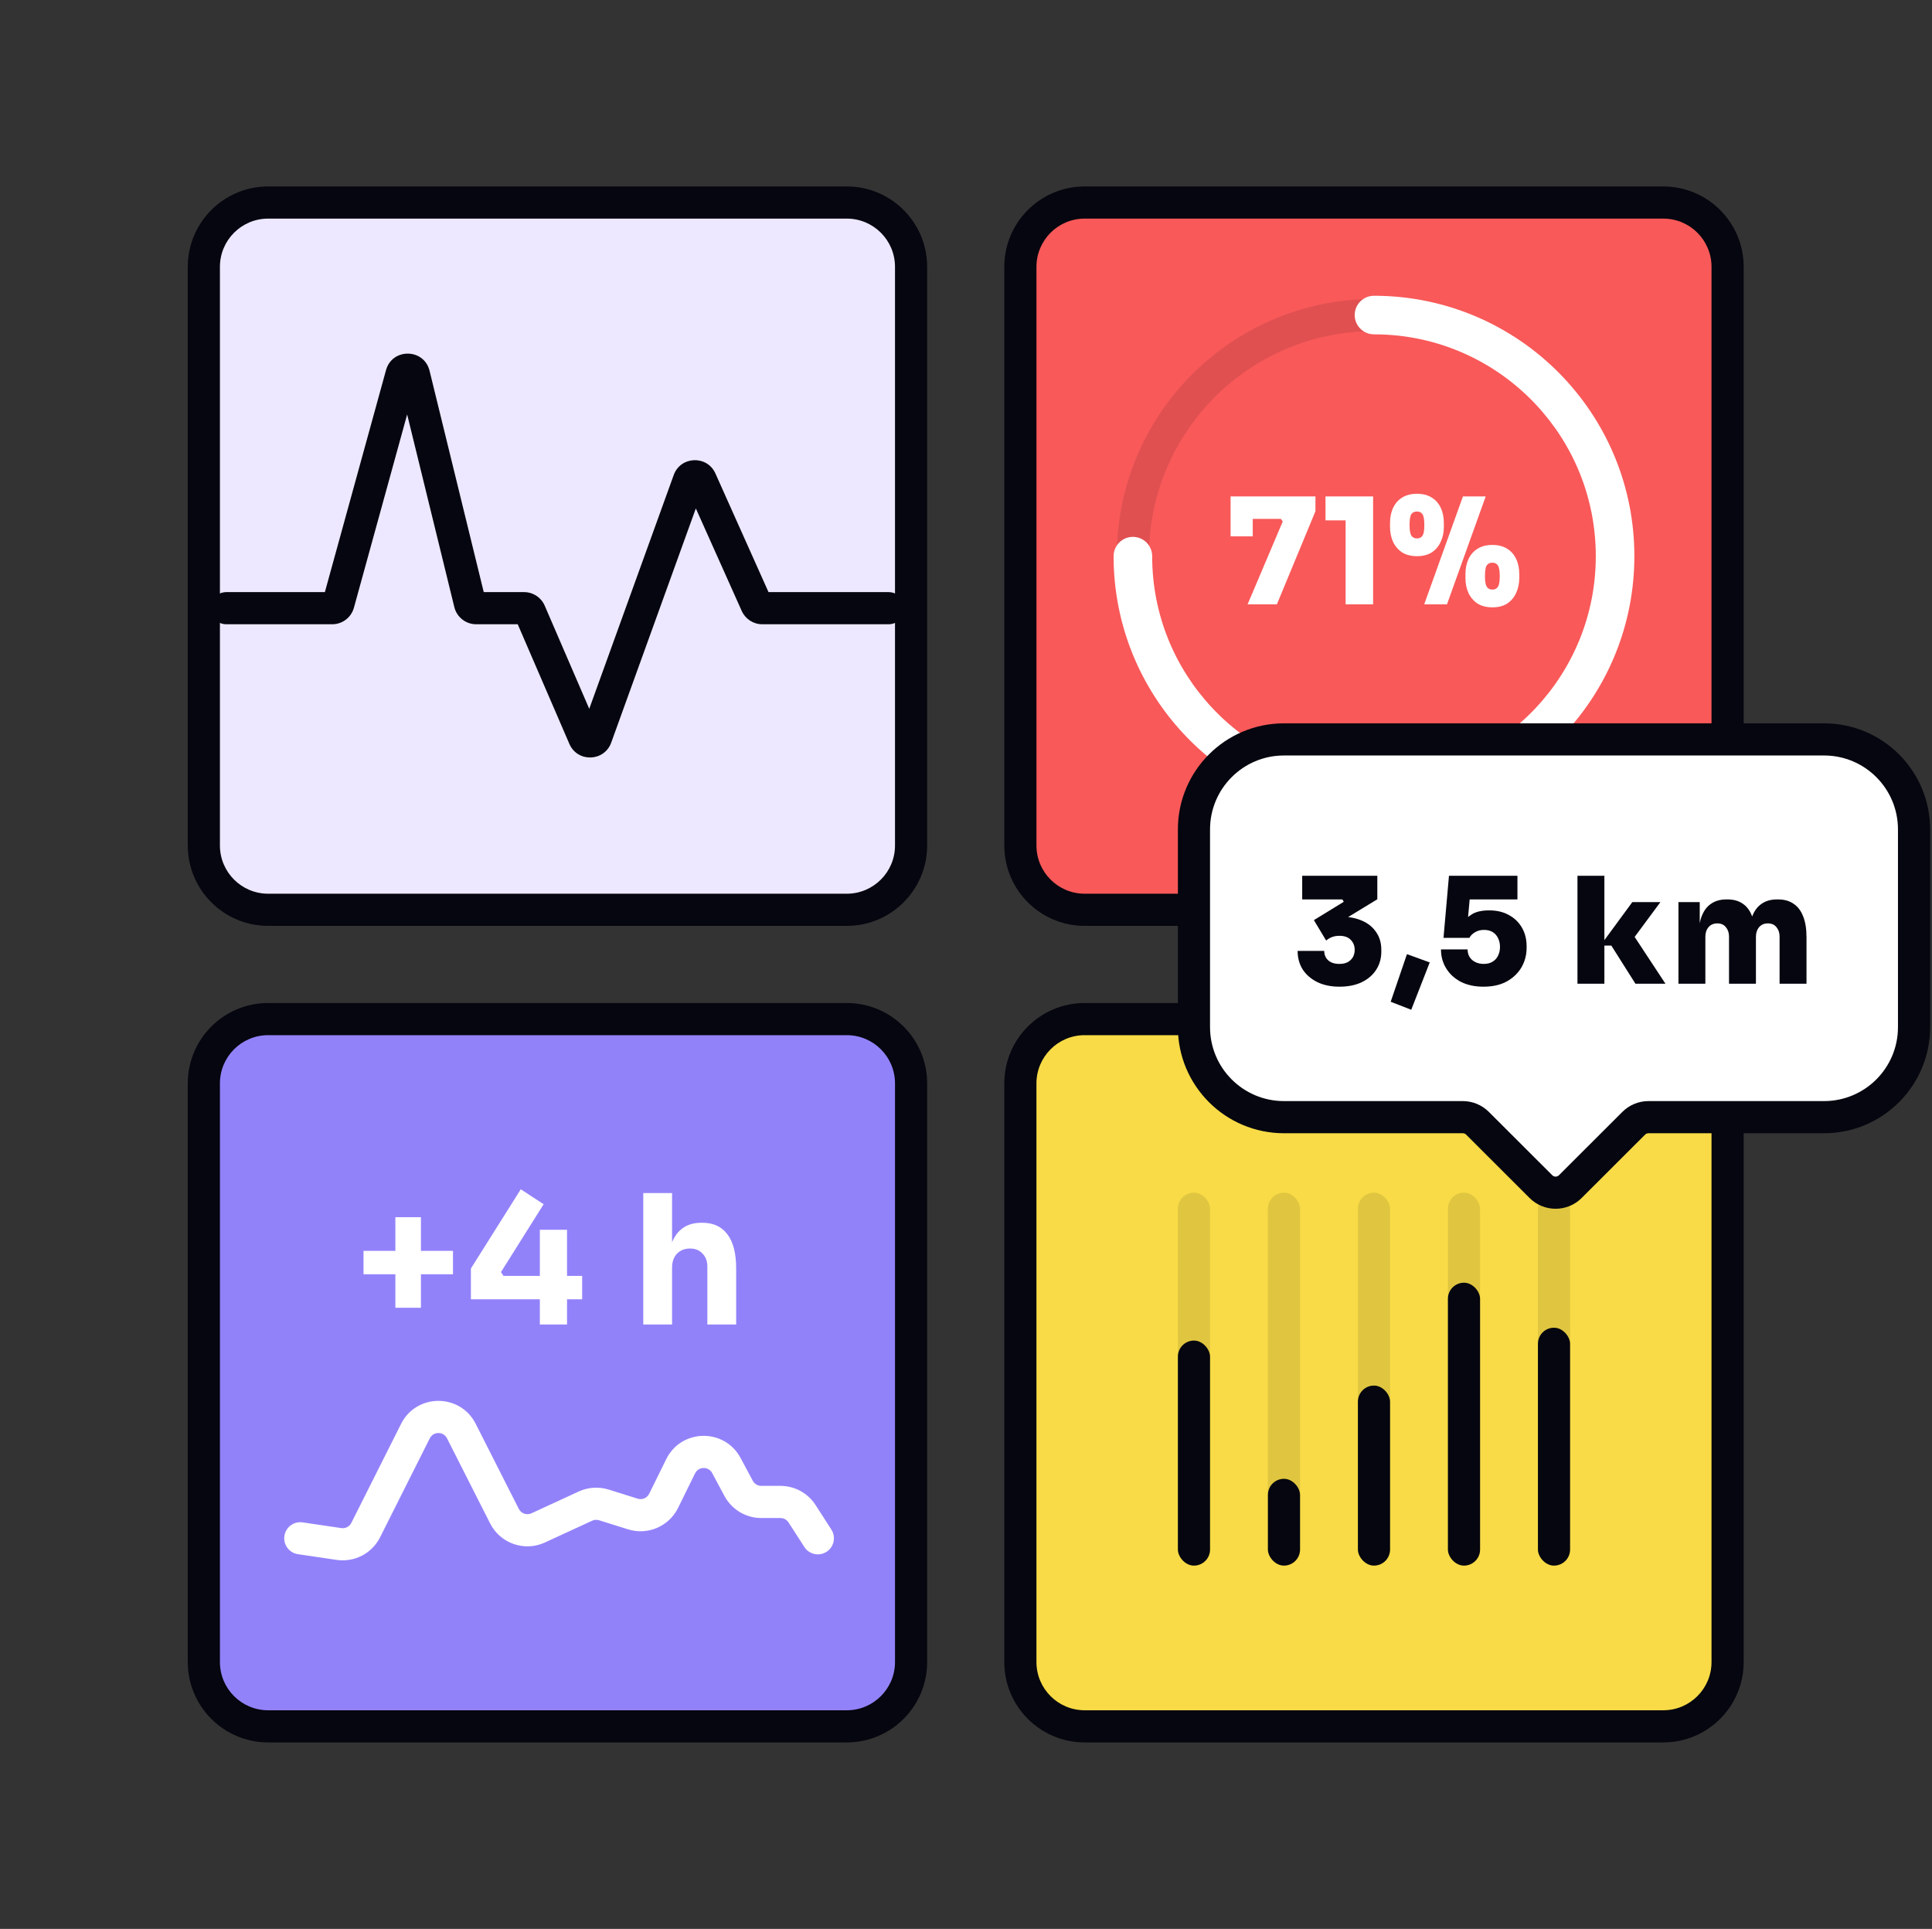
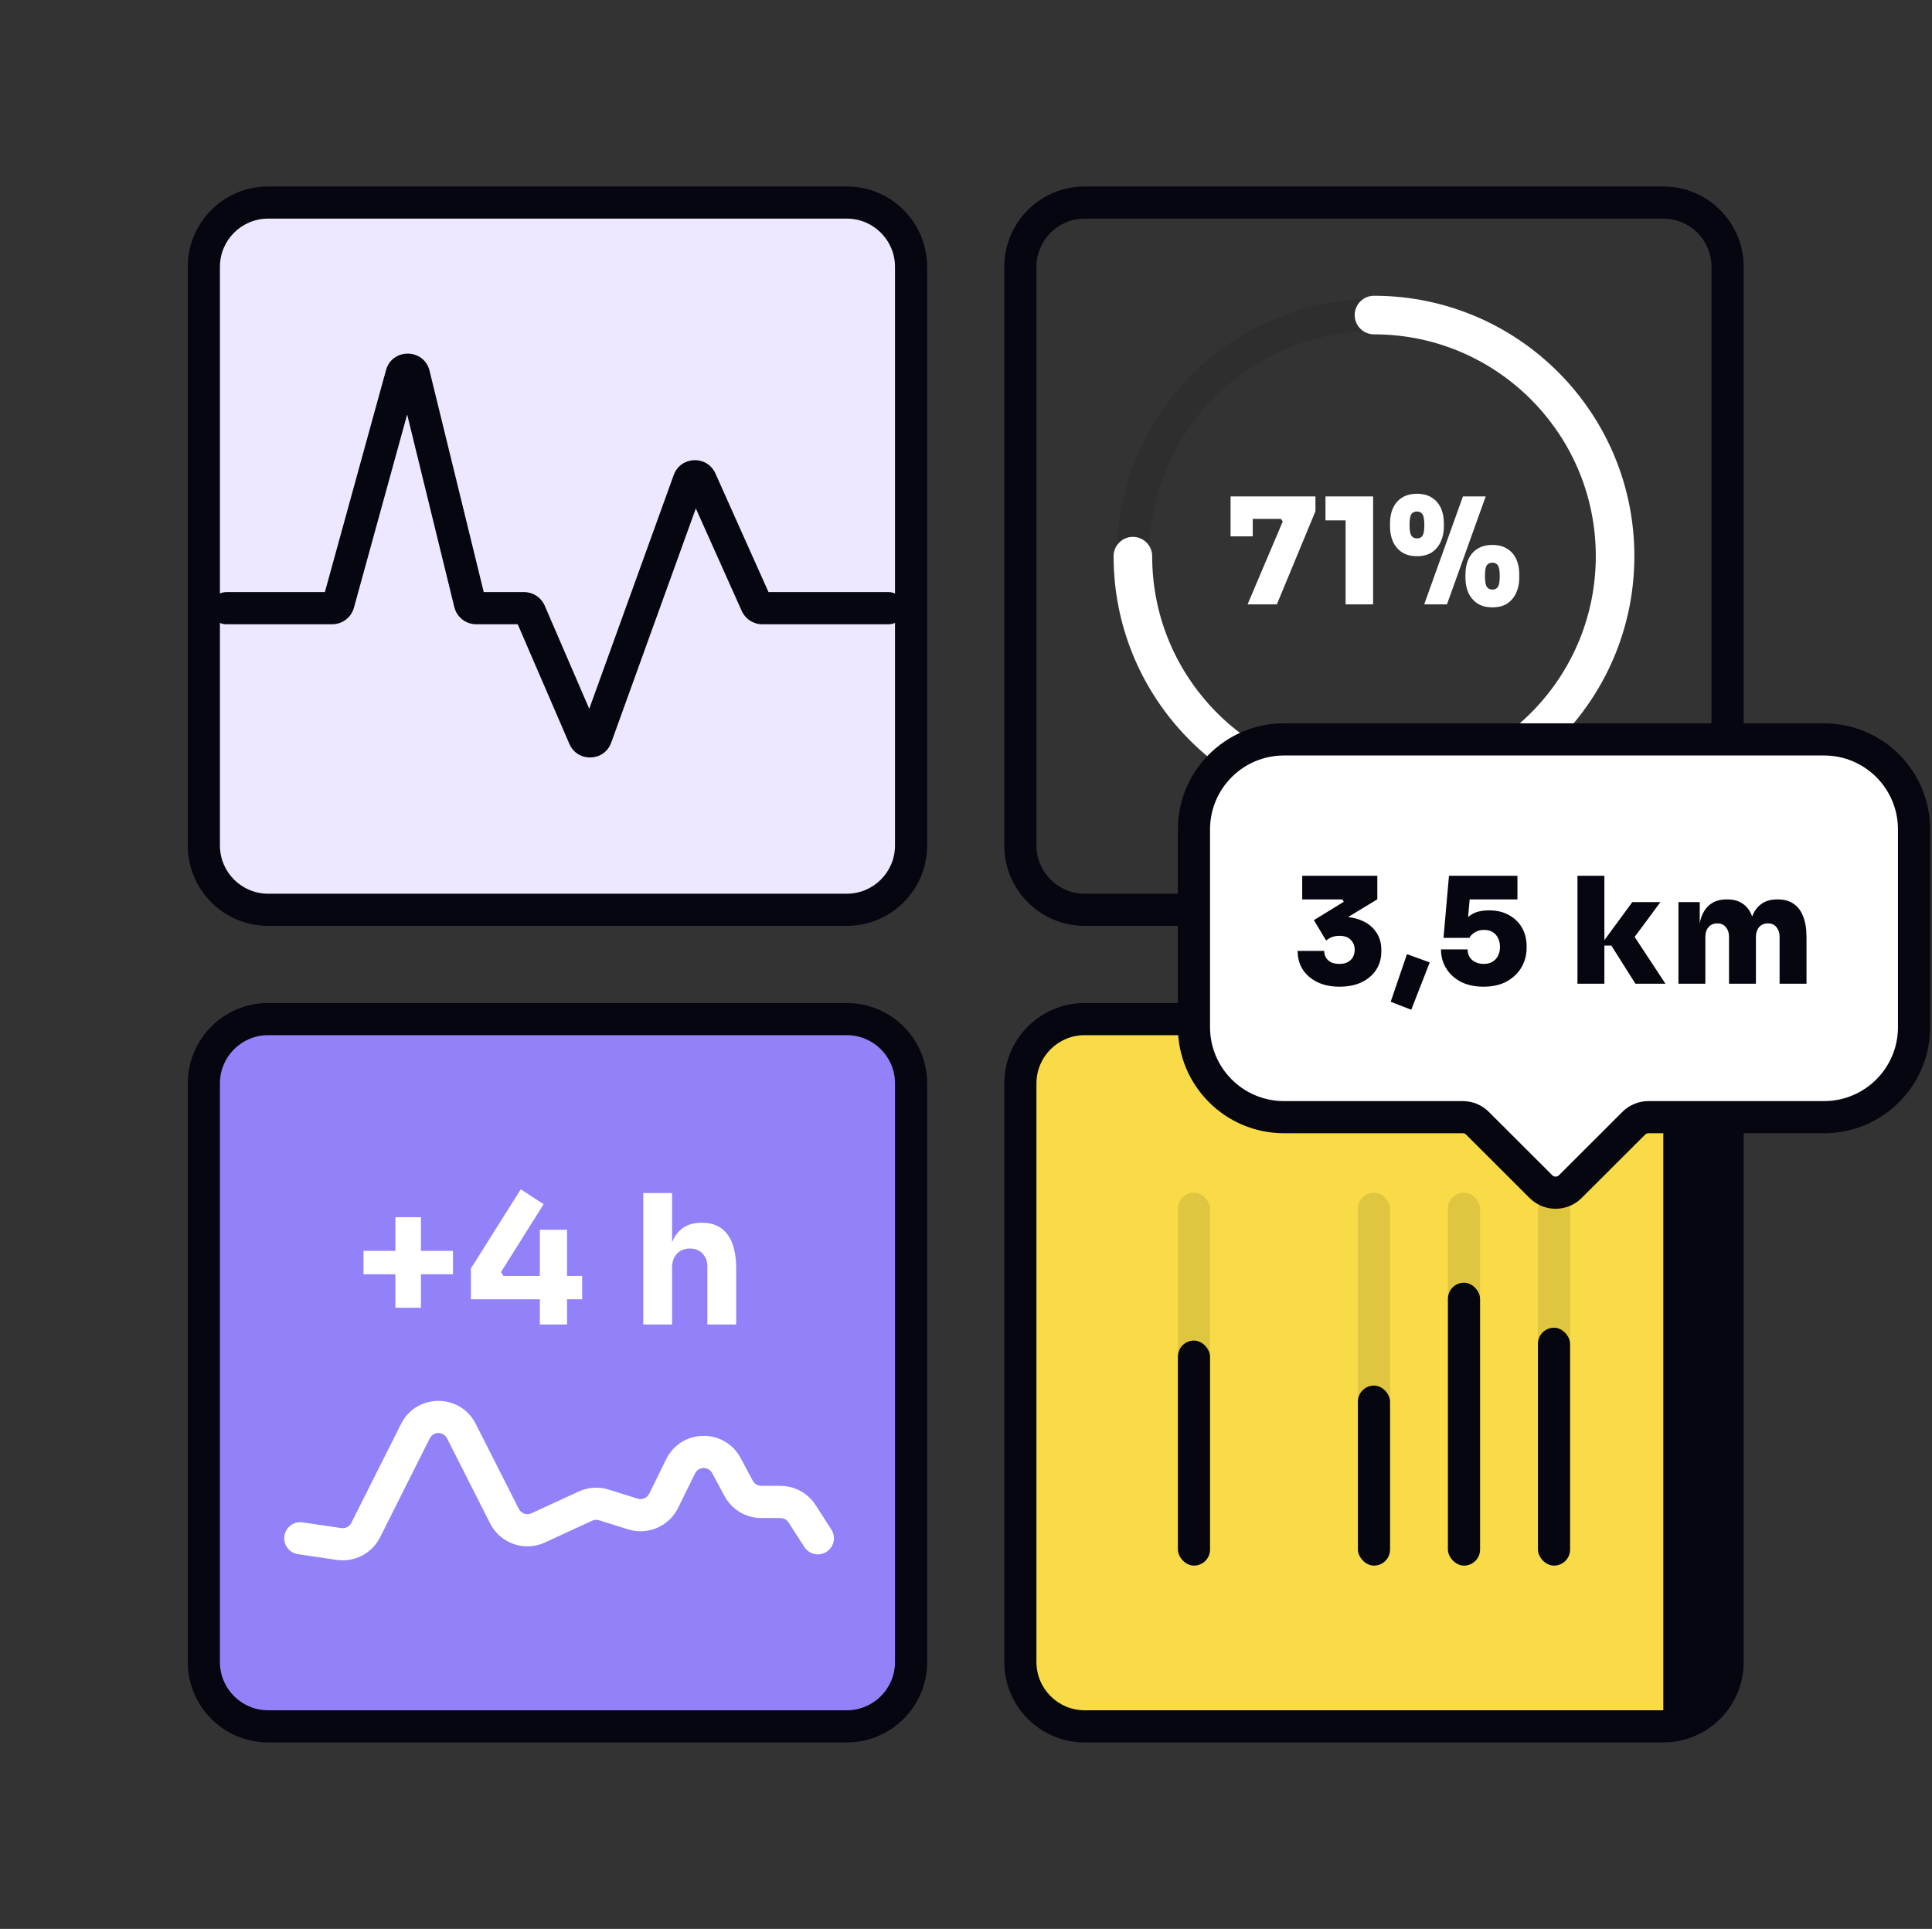
<svg xmlns="http://www.w3.org/2000/svg" width="601" height="600" viewBox="0 0 601 600" fill="none">
  <rect x="0" y="0" width="601" height="600" fill="#333333" stroke="none" />
-   <path d="M317.414 83C317.414 71.954 326.368 63 337.414 63H517.414C528.46 63 537.414 71.954 537.414 83V263C537.414 274.046 528.46 283 517.414 283H337.414C326.368 283 317.414 274.046 317.414 263V83Z" fill="#F95959" />
  <path d="M443.032 188L455.084 154.42H462.168L450.116 188H443.032ZM440.778 173.004C438.938 173.004 437.39 172.605 436.132 171.808C434.906 170.98 433.97 169.876 433.326 168.496C432.713 167.116 432.406 165.583 432.406 163.896V162.7C432.406 160.891 432.728 159.311 433.372 157.962C434.016 156.582 434.967 155.509 436.224 154.742C437.482 153.975 439 153.592 440.778 153.592C442.588 153.592 444.106 153.975 445.332 154.742C446.59 155.509 447.54 156.582 448.184 157.962C448.828 159.311 449.15 160.891 449.15 162.7V163.896C449.15 165.583 448.828 167.116 448.184 168.496C447.571 169.876 446.651 170.98 445.424 171.808C444.198 172.605 442.649 173.004 440.778 173.004ZM440.778 167.484C441.576 167.484 442.158 167.193 442.526 166.61C442.894 166.027 443.078 164.939 443.078 163.344C443.078 161.627 442.879 160.492 442.48 159.94C442.112 159.388 441.545 159.112 440.778 159.112C440.012 159.112 439.429 159.388 439.03 159.94C438.662 160.492 438.478 161.611 438.478 163.298C438.478 164.893 438.662 165.997 439.03 166.61C439.429 167.193 440.012 167.484 440.778 167.484ZM464.238 188.92C462.398 188.92 460.85 188.521 459.592 187.724C458.366 186.896 457.43 185.792 456.786 184.412C456.173 183.032 455.866 181.499 455.866 179.812V178.616C455.866 176.807 456.188 175.227 456.832 173.878C457.476 172.498 458.427 171.425 459.684 170.658C460.942 169.891 462.46 169.508 464.238 169.508C466.048 169.508 467.566 169.891 468.792 170.658C470.05 171.425 471 172.498 471.644 173.878C472.288 175.227 472.61 176.807 472.61 178.616V179.812C472.61 181.499 472.288 183.032 471.644 184.412C471.031 185.792 470.111 186.896 468.884 187.724C467.658 188.521 466.109 188.92 464.238 188.92ZM464.238 183.4C465.036 183.4 465.618 183.109 465.986 182.526C466.354 181.943 466.538 180.855 466.538 179.26C466.538 177.543 466.339 176.408 465.94 175.856C465.572 175.304 465.005 175.028 464.238 175.028C463.472 175.028 462.889 175.304 462.49 175.856C462.122 176.408 461.938 177.527 461.938 179.214C461.938 180.809 462.122 181.913 462.49 182.526C462.889 183.109 463.472 183.4 464.238 183.4Z" fill="white" />
  <path d="M418.586 188V160.308L420.61 161.872H412.33V154.42H427.142V188H418.586Z" fill="white" />
  <path d="M388.093 188L399.041 162.194L398.443 161.412H382.803V154.42H409.207V159.02L397.201 188H388.093ZM382.803 166.84V154.42H389.703V166.84H382.803Z" fill="white" />
  <path fill-rule="evenodd" clip-rule="evenodd" d="M312.414 83C312.414 69.193 323.607 58 337.414 58H517.414C531.221 58 542.414 69.193 542.414 83V263C542.414 276.807 531.221 288 517.414 288H337.414C323.607 288 312.414 276.807 312.414 263V83ZM337.414 68C329.13 68 322.414 74.716 322.414 83V263C322.414 271.284 329.13 278 337.414 278H517.414C525.698 278 532.414 271.284 532.414 263V83C532.414 74.716 525.698 68 517.414 68H337.414Z" fill="#05060F" />
  <path fill-rule="evenodd" clip-rule="evenodd" d="M427.414 103C388.754 103 357.414 134.34 357.414 173C357.414 211.66 388.754 243 427.414 243C466.074 243 497.414 211.66 497.414 173C497.414 134.34 466.074 103 427.414 103ZM347.414 173C347.414 128.817 383.231 93 427.414 93C471.597 93 507.414 128.817 507.414 173C507.414 217.183 471.597 253 427.414 253C383.231 253 347.414 217.183 347.414 173Z" fill="#05060F" fill-opacity="0.1" />
  <path fill-rule="evenodd" clip-rule="evenodd" d="M421.414 98C421.414 94.686 424.1 92 427.414 92C450.745 92 471.78 101.872 486.552 117.649C500.107 132.126 508.414 151.599 508.414 173C508.414 194.401 500.107 213.874 486.552 228.351C471.78 244.128 450.745 254 427.414 254C404.083 254 383.048 244.128 368.276 228.351C354.721 213.874 346.414 194.401 346.414 173C346.414 169.686 349.1 167 352.414 167C355.728 167 358.414 169.686 358.414 173C358.414 191.236 365.48 207.808 377.036 220.149C389.634 233.605 407.539 242 427.414 242C447.289 242 465.194 233.605 477.793 220.149C489.348 207.808 496.414 191.236 496.414 173C496.414 154.764 489.348 138.192 477.793 125.851C465.194 112.395 447.289 104 427.414 104C424.1 104 421.414 101.314 421.414 98Z" fill="white" />
  <path d="M317.414 337C317.414 325.954 326.368 317 337.414 317H517.414C528.46 317 537.414 325.954 537.414 337V517C537.414 528.046 528.46 537 517.414 537H337.414C326.368 537 317.414 528.046 317.414 517V337Z" fill="#F8DB46" />
  <rect x="366.414" y="371" width="10" height="116" rx="5" fill="#05060F" fill-opacity="0.1" />
  <rect x="422.414" y="371" width="10" height="116" rx="5" fill="#05060F" fill-opacity="0.1" />
-   <rect x="394.414" y="371" width="10" height="116" rx="5" fill="#05060F" fill-opacity="0.1" />
  <rect x="450.414" y="371" width="10" height="116" rx="5" fill="#05060F" fill-opacity="0.1" />
  <rect x="478.414" y="371" width="10" height="116" rx="5" fill="#05060F" fill-opacity="0.1" />
  <rect x="366.414" y="417" width="10" height="70" rx="5" fill="#05060F" />
  <rect x="422.414" y="431" width="10" height="56" rx="5" fill="#05060F" />
-   <rect x="394.414" y="460" width="10" height="27" rx="5" fill="#05060F" />
  <rect x="450.414" y="399" width="10" height="88" rx="5" fill="#05060F" />
  <rect x="478.414" y="413" width="10" height="74" rx="5" fill="#05060F" />
-   <path fill-rule="evenodd" clip-rule="evenodd" d="M312.414 337C312.414 323.193 323.607 312 337.414 312H517.414C531.221 312 542.414 323.193 542.414 337V517C542.414 530.807 531.221 542 517.414 542H337.414C323.607 542 312.414 530.807 312.414 517V337ZM337.414 322C329.13 322 322.414 328.716 322.414 337V517C322.414 525.284 329.13 532 337.414 532H517.414C525.698 532 532.414 525.284 532.414 517V337C532.414 328.716 525.698 322 517.414 322H337.414Z" fill="#05060F" />
+   <path fill-rule="evenodd" clip-rule="evenodd" d="M312.414 337C312.414 323.193 323.607 312 337.414 312H517.414C531.221 312 542.414 323.193 542.414 337V517C542.414 530.807 531.221 542 517.414 542H337.414C323.607 542 312.414 530.807 312.414 517V337ZM337.414 322C329.13 322 322.414 328.716 322.414 337V517C322.414 525.284 329.13 532 337.414 532H517.414V337C532.414 328.716 525.698 322 517.414 322H337.414Z" fill="#05060F" />
  <path d="M63.414 337C63.414 325.954 72.368 317 83.414 317H263.414C274.46 317 283.414 325.954 283.414 337V517C283.414 528.046 274.46 537 263.414 537H83.414C72.368 537 63.414 528.046 63.414 517V337Z" fill="#9282FA" />
  <path d="M200.107 411.999V371.119H209.067V394.695H207.723C207.723 391.596 208.115 388.983 208.899 386.855C209.683 384.727 210.841 383.122 212.371 382.039C213.902 380.919 215.825 380.359 218.139 380.359H218.531C221.929 380.359 224.523 381.572 226.315 383.999C228.107 386.388 229.003 389.898 229.003 394.527V411.999H220.043V393.967C220.043 392.287 219.539 390.943 218.531 389.935C217.561 388.89 216.273 388.367 214.667 388.367C212.987 388.367 211.625 388.908 210.579 389.991C209.571 391.074 209.067 392.511 209.067 394.303V411.999H200.107Z" fill="white" />
  <path d="M146.486 404.159V394.583L161.998 369.943L169.11 374.591L155.838 395.703L156.622 396.879H181.094V404.159H146.486ZM167.934 411.999V382.543H176.39V411.999H167.934Z" fill="white" />
  <path d="M122.99 406.791V378.623H130.942V406.791H122.99ZM113.078 396.375V389.095H140.91V396.375H113.078Z" fill="white" />
  <path fill-rule="evenodd" clip-rule="evenodd" d="M139.053 447.404C137.94 445.207 134.801 445.213 133.696 447.413L118.23 478.2C115.712 483.213 110.262 486.045 104.712 485.224L92.683 483.446C89.952 483.042 88.065 480.5 88.469 477.768C88.872 475.037 91.414 473.15 94.146 473.553L106.175 475.332C107.455 475.521 108.713 474.868 109.294 473.711L124.76 442.924C129.55 433.39 143.151 433.367 147.973 442.884L161.39 469.362C162.119 470.802 163.857 471.406 165.322 470.73L180.02 463.952C182.949 462.601 186.275 462.387 189.353 463.352L198.367 466.178C199.779 466.62 201.303 465.967 201.956 464.64L207.241 453.901C211.913 444.407 225.366 444.174 230.364 453.501L234.177 460.618C234.699 461.592 235.716 462.201 236.821 462.201H242.776C247.197 462.201 251.314 464.447 253.707 468.163L258.619 475.793C260.114 478.115 259.443 481.209 257.121 482.704C254.799 484.199 251.705 483.528 250.211 481.206L245.299 473.577C244.746 472.719 243.796 472.201 242.776 472.201H236.821C232.029 472.201 227.626 469.564 225.363 465.341L221.549 458.224C220.396 456.072 217.292 456.126 216.213 458.316L210.929 469.055C208.097 474.808 201.494 477.638 195.376 475.72L186.362 472.894C185.652 472.672 184.884 472.721 184.208 473.033L169.51 479.811C163.16 482.74 155.631 480.12 152.47 473.882L139.053 447.404Z" fill="white" />
  <path fill-rule="evenodd" clip-rule="evenodd" d="M58.414 337C58.414 323.193 69.607 312 83.414 312H263.414C277.221 312 288.414 323.193 288.414 337V517C288.414 530.807 277.221 542 263.414 542H83.414C69.607 542 58.414 530.807 58.414 517V337ZM83.414 322C75.13 322 68.414 328.716 68.414 337V517C68.414 525.284 75.13 532 83.414 532H263.414C271.698 532 278.414 525.284 278.414 517V337C278.414 328.716 271.698 322 263.414 322H83.414Z" fill="#05060F" />
  <path d="M63.414 83C63.414 71.954 72.368 63 83.414 63H263.414C274.46 63 283.414 71.954 283.414 83V263C283.414 274.046 274.46 283 263.414 283H83.414C72.368 283 63.414 274.046 63.414 263V83Z" fill="#EDE8FF" />
  <path fill-rule="evenodd" clip-rule="evenodd" d="M126.657 128.917L110.095 189.043C109.259 192.08 106.496 194.184 103.346 194.184H70.414C67.653 194.184 65.414 191.945 65.414 189.184C65.414 186.422 67.653 184.184 70.414 184.184H101.061L120.079 115.141C121.995 108.184 131.911 108.326 133.627 115.335L150.484 184.184H163.025C165.819 184.184 168.345 185.844 169.452 188.409L183.301 220.485L209.577 147.764C211.717 141.842 219.977 141.535 222.55 147.283L239.067 184.184H276.414C279.175 184.184 281.414 186.422 281.414 189.184C281.414 191.945 279.175 194.184 276.414 194.184H237.123C234.364 194.184 231.861 192.562 230.734 190.043L216.458 158.149L190.132 231.006C187.977 236.97 179.636 237.224 177.122 231.402L161.053 194.184H148.13C144.905 194.184 142.098 191.981 141.331 188.848L126.657 128.917Z" fill="#05060F" />
  <path fill-rule="evenodd" clip-rule="evenodd" d="M58.414 83C58.414 69.193 69.607 58 83.414 58H263.414C277.221 58 288.414 69.193 288.414 83V263C288.414 276.807 277.221 288 263.414 288H83.414C69.607 288 58.414 276.807 58.414 263V83ZM83.414 68C75.13 68 68.414 74.716 68.414 83V263C68.414 271.284 75.13 278 83.414 278H263.414C271.698 278 278.414 271.284 278.414 263V83C278.414 74.716 271.698 68 263.414 68H83.414Z" fill="#05060F" />
  <path fill-rule="evenodd" clip-rule="evenodd" d="M401.414 232.001C385.95 232.001 373.414 244.537 373.414 260.001V319.507C373.414 334.971 385.95 347.507 401.414 347.507H455.035C456.751 347.507 458.396 348.188 459.609 349.399L479.34 369.108C481.866 371.631 485.962 371.631 488.488 369.108L508.219 349.399C509.432 348.188 511.078 347.507 512.793 347.507H565.414C580.878 347.507 593.414 334.971 593.414 319.507V260C593.414 244.536 580.878 232 565.414 232L401.414 232.001Z" fill="white" />
  <path d="M522.125 305.999V280.607H528.749V291.555H528.381C528.381 288.918 528.703 286.741 529.347 285.023C530.022 283.275 531.003 281.972 532.291 281.113C533.579 280.224 535.158 279.779 537.029 279.779H537.397C539.298 279.779 540.878 280.224 542.135 281.113C543.423 281.972 544.389 283.275 545.033 285.023C545.708 286.741 546.045 288.918 546.045 291.555H544.113C544.113 288.918 544.435 286.741 545.079 285.023C545.754 283.275 546.735 281.972 548.023 281.113C549.311 280.224 550.89 279.779 552.761 279.779H553.129C555.03 279.779 556.625 280.224 557.913 281.113C559.232 281.972 560.228 283.275 560.903 285.023C561.608 286.741 561.961 288.918 561.961 291.555V305.999H553.589V291.325C553.589 290.16 553.267 289.194 552.623 288.427C552.01 287.63 551.12 287.231 549.955 287.231C548.79 287.231 547.87 287.63 547.195 288.427C546.551 289.194 546.229 290.191 546.229 291.417V305.999H537.857V291.325C537.857 290.16 537.535 289.194 536.891 288.427C536.278 287.63 535.388 287.231 534.223 287.231C533.058 287.231 532.138 287.63 531.463 288.427C530.819 289.194 530.497 290.191 530.497 291.417V305.999H522.125Z" fill="#05060F" />
  <path d="M508.745 306L501.247 294.132H497.843L507.779 280.608H516.519L507.089 293.35V289.302L518.083 306H508.745ZM490.713 306V272.42H499.085V306H490.713Z" fill="#05060F" />
  <path d="M461.46 306.92C458.761 306.92 456.415 306.414 454.422 305.402C452.459 304.359 450.941 302.964 449.868 301.216C448.794 299.468 448.258 297.505 448.258 295.328H456.538C456.538 296.248 456.752 297.045 457.182 297.72C457.611 298.395 458.209 298.916 458.976 299.284C459.742 299.652 460.601 299.836 461.552 299.836C462.656 299.836 463.576 299.606 464.312 299.146C465.078 298.686 465.646 298.057 466.014 297.26C466.412 296.463 466.612 295.558 466.612 294.546C466.612 293.534 466.412 292.629 466.014 291.832C465.646 291.035 465.094 290.406 464.358 289.946C463.622 289.486 462.717 289.256 461.644 289.256C460.57 289.256 459.635 289.501 458.838 289.992C458.04 290.452 457.458 291.035 457.09 291.74H449.04L450.742 272.42H472.04V279.78H453.87L457.366 277.71L456.446 287.876L454.514 287.416C455.434 286.251 456.538 285.254 457.826 284.426C459.144 283.598 460.954 283.184 463.254 283.184C465.646 283.184 467.7 283.675 469.418 284.656C471.166 285.607 472.515 286.925 473.466 288.612C474.416 290.268 474.892 292.169 474.892 294.316V294.868C474.892 297.015 474.37 299.008 473.328 300.848C472.285 302.657 470.767 304.129 468.774 305.264C466.78 306.368 464.342 306.92 461.46 306.92Z" fill="#05060F" />
  <path d="M439.005 314.097L432.611 311.613L437.671 296.801L444.755 299.377L439.005 314.097Z" fill="#05060F" />
  <path d="M416.676 306.92C414.039 306.92 411.739 306.445 409.776 305.494C407.814 304.513 406.296 303.194 405.222 301.538C404.18 299.851 403.658 297.935 403.658 295.788H411.938C411.938 296.984 412.352 297.965 413.18 298.732C414.008 299.468 415.174 299.836 416.676 299.836C417.688 299.836 418.547 299.652 419.252 299.284C419.958 298.885 420.494 298.364 420.862 297.72C421.23 297.045 421.414 296.294 421.414 295.466C421.414 294.209 421 293.166 420.172 292.338C419.375 291.51 418.21 291.096 416.676 291.096C415.787 291.096 414.99 291.234 414.284 291.51C413.61 291.786 413.027 292.139 412.536 292.568L408.718 286.22L418.01 280.516L417.596 279.78H405.084V272.42H428.452V279.734L416.354 287.094L412.49 285.668C413.134 285.484 413.809 285.346 414.514 285.254C415.25 285.162 416.002 285.116 416.768 285.116C419.406 285.116 421.69 285.53 423.622 286.358C425.554 287.186 427.042 288.382 428.084 289.946C429.158 291.479 429.694 293.319 429.694 295.466V296.018C429.694 298.134 429.158 300.02 428.084 301.676C427.042 303.301 425.539 304.589 423.576 305.54C421.644 306.46 419.344 306.92 416.676 306.92Z" fill="#05060F" />
  <path fill-rule="evenodd" clip-rule="evenodd" d="M567.414 235L399.414 235.001C386.711 235.001 376.414 245.298 376.414 258.001V319.507C376.414 332.21 386.712 342.507 399.414 342.507H455.035C458.075 342.507 460.991 343.713 463.142 345.862L482.874 365.57C483.448 366.143 484.381 366.143 484.954 365.57L504.686 345.862C506.837 343.713 509.754 342.507 512.793 342.507H567.414C580.117 342.507 590.414 332.21 590.414 319.507V258C590.414 245.297 580.117 235 567.414 235ZM399.414 225.001L567.414 225C585.639 225 600.414 239.775 600.414 258V319.507C600.414 337.732 585.639 352.507 567.414 352.507H512.793C512.402 352.507 512.028 352.662 511.753 352.937L492.021 372.645C487.543 377.118 480.285 377.118 475.807 372.645L456.075 352.937C455.801 352.662 455.427 352.507 455.035 352.507H399.414C381.189 352.507 366.414 337.732 366.414 319.507V258.001C366.414 239.775 381.189 225.001 399.414 225.001Z" fill="#05060F" />
</svg>